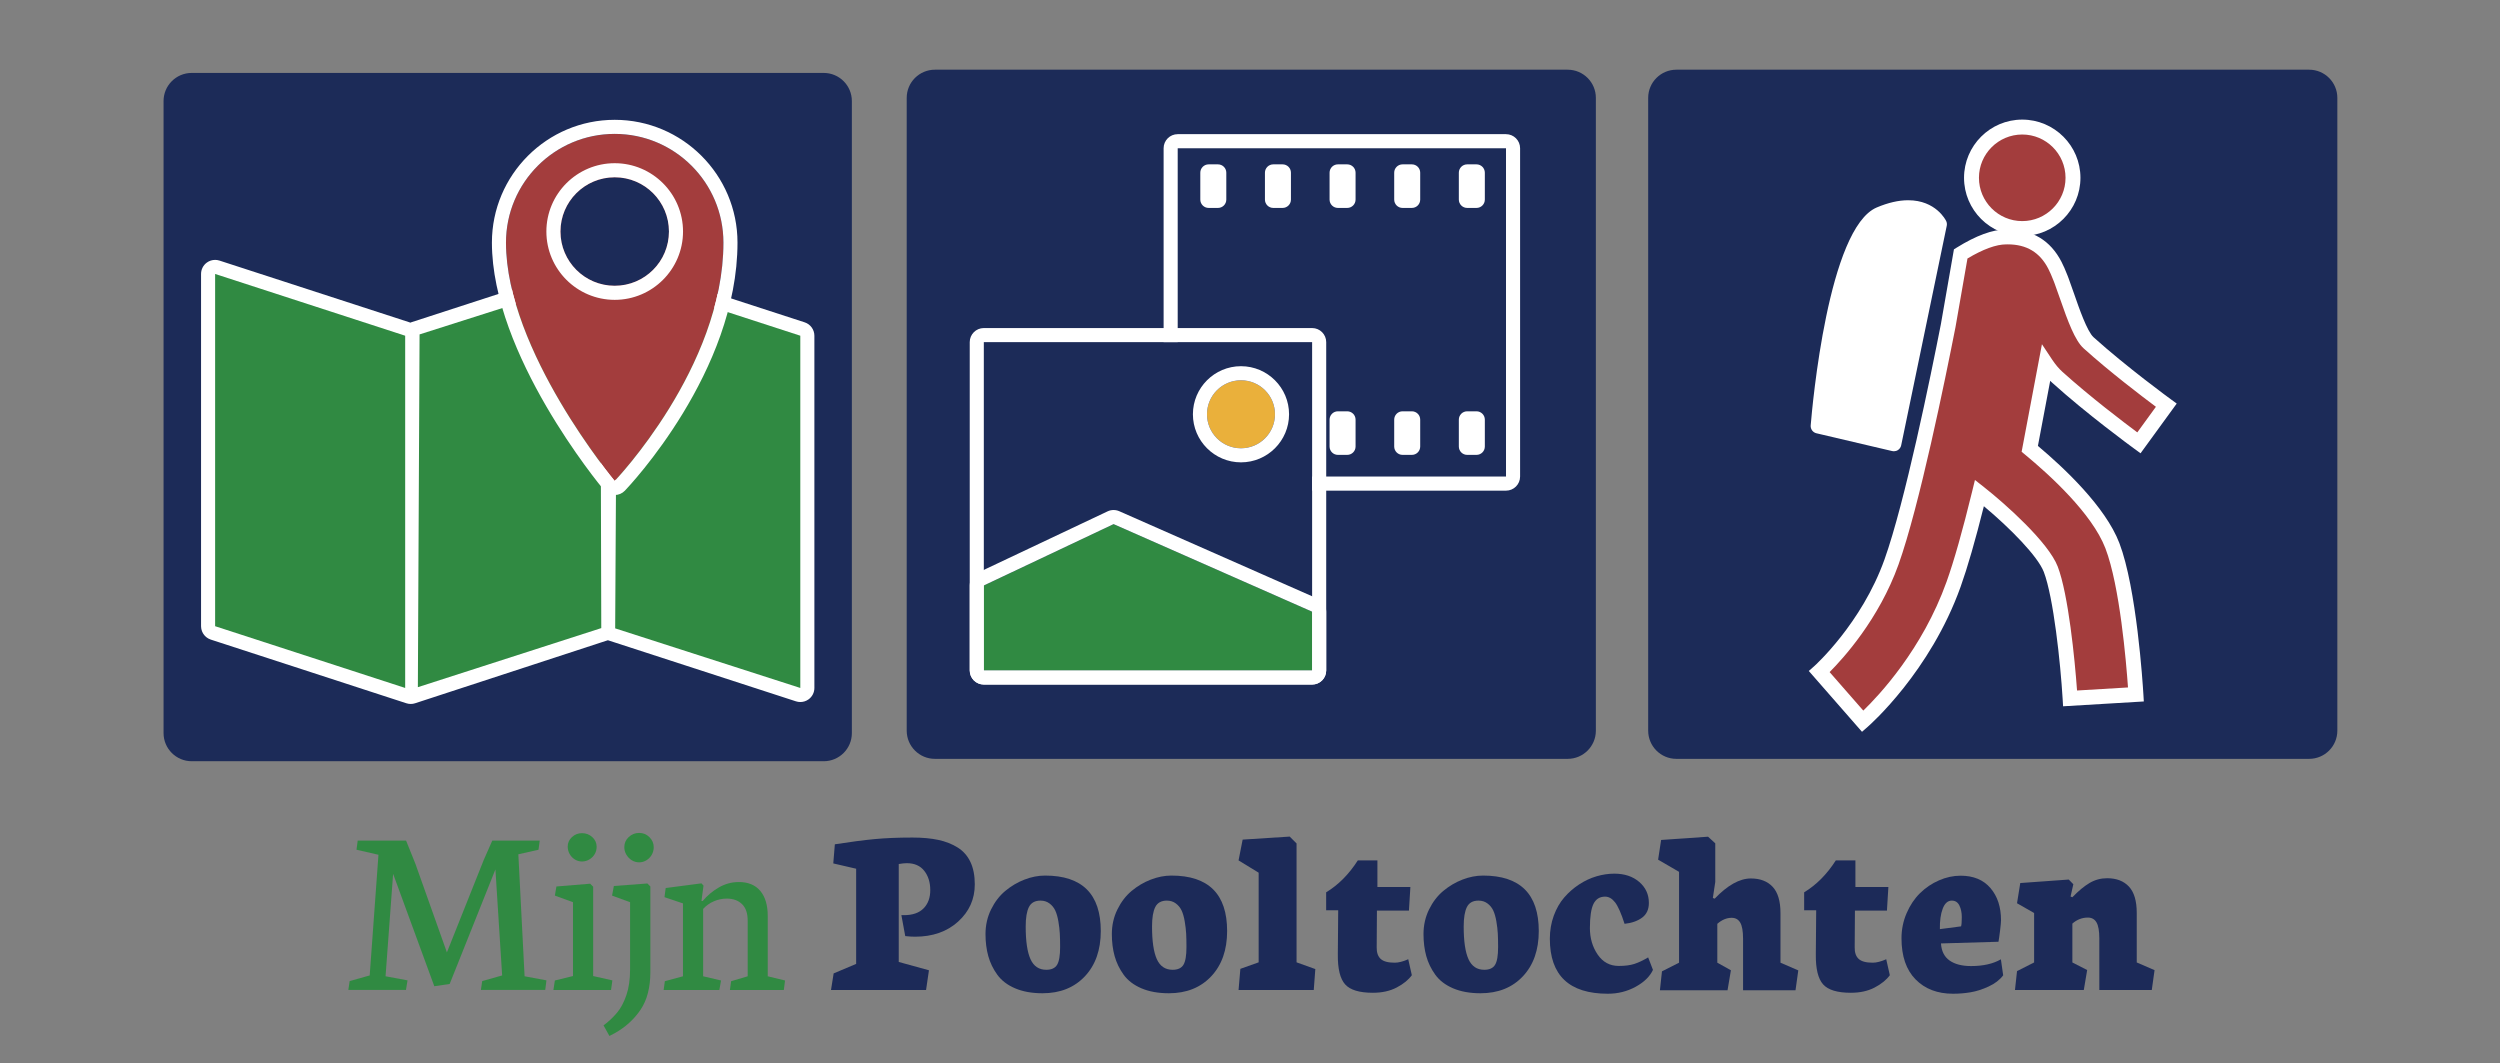
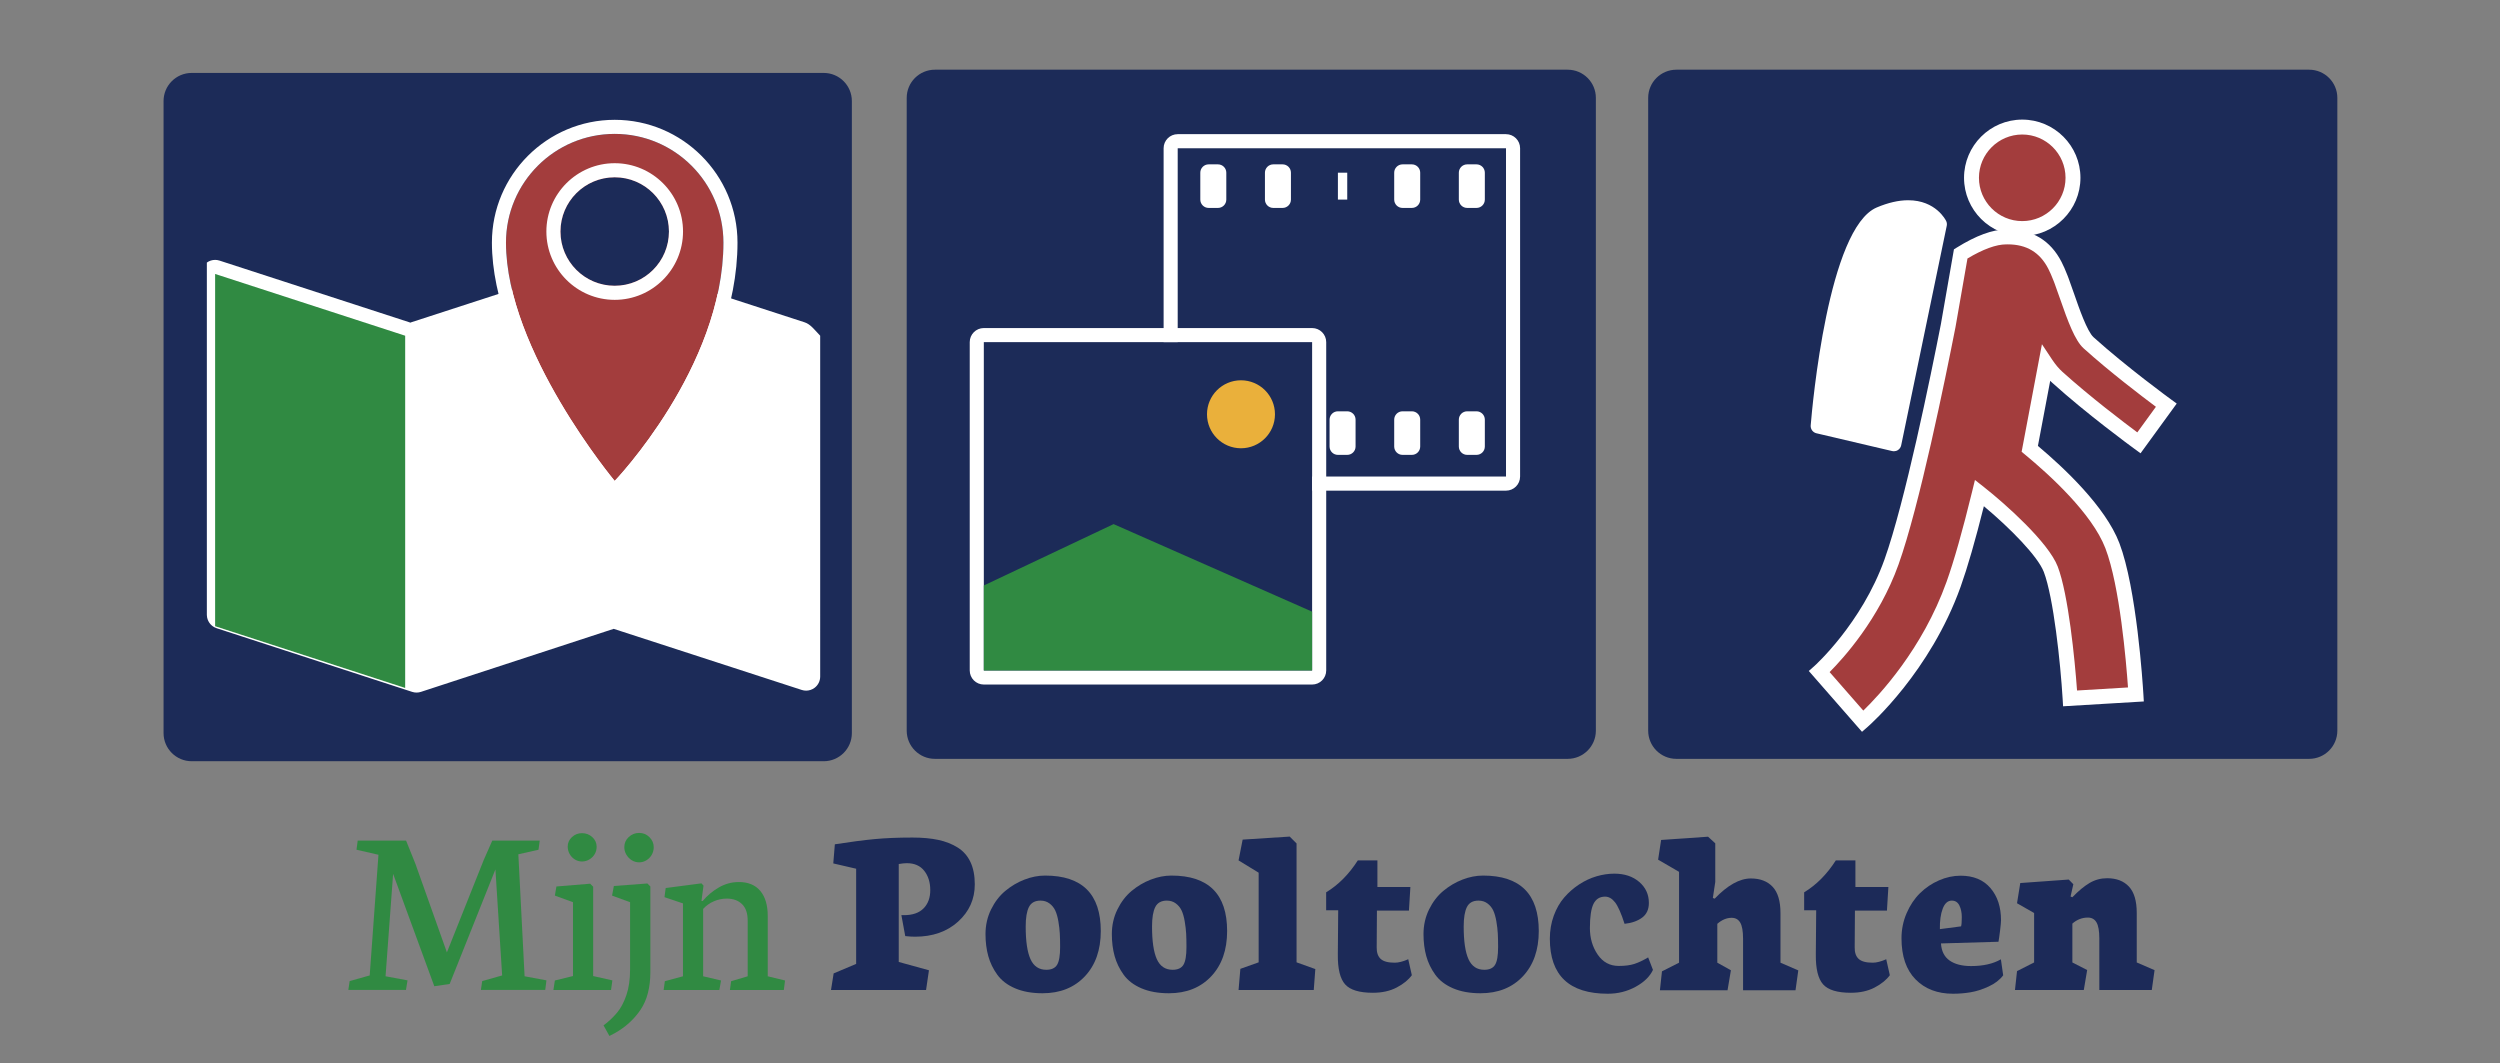
<svg xmlns="http://www.w3.org/2000/svg" version="1.1" id="Layer_1" x="0px" y="0px" viewBox="0 0 6377.95 2712" style="enable-background:new 0 0 6377.95 2712;" xml:space="preserve">
  <rect x="0" y="0" width="6377.95" height="2712" fill="#808080" stroke="none" />
  <style type="text/css">
	.st0{fill:#1C2B58;}
	.st1{fill:#FFFFFF;}
	.st2{fill:#308A42;}
	.st3{fill:#A33D3D;}
	.st4{fill:#EAB03B;}
	.st5{fill:#1C2A58;}
</style>
  <g>
    <path class="st0" d="M2173.26,1870.2c0,39.66-32.14,71.83-71.83,71.83H489.09c-39.66,0-71.83-32.17-71.83-71.83V257.86   c0-39.66,32.16-71.8,71.83-71.8h1612.34c39.69,0,71.83,32.14,71.83,71.8V1870.2z" />
-     <path class="st1" d="M2052.81,822.32l-484.87-157.54c-3.63-1.18-7.37-1.76-11.09-1.76c-2.02,0-4.03,0.2-6.02,0.54   c-1.99-0.34-4-0.54-6.02-0.54c-3.72,0-7.46,0.58-11.09,1.76l-484.87,157.54c-0.71,0.23-1.35,0.58-2.04,0.85   c-0.69-0.27-1.33-0.62-2.04-0.85L559.91,664.78c-3.63-1.18-7.37-1.76-11.09-1.76c-7.49,0-14.9,2.34-21.11,6.86   c-9.3,6.75-14.8,17.55-14.8,29.05v898.62c0,0.13,0.03,0.25,0.03,0.38c0.01,0.75,0.12,1.47,0.18,2.21c0.09,1.3,0.19,2.59,0.42,3.84   c0.15,0.79,0.37,1.55,0.57,2.33c0.3,1.18,0.61,2.34,1.02,3.47c0.28,0.76,0.61,1.49,0.94,2.24c0.48,1.09,0.99,2.14,1.57,3.17   c0.4,0.71,0.83,1.39,1.28,2.08c0.65,0.98,1.34,1.91,2.08,2.82c0.52,0.64,1.04,1.27,1.6,1.88c0.81,0.87,1.68,1.67,2.58,2.46   c0.6,0.53,1.18,1.08,1.82,1.57c1.04,0.79,2.15,1.49,3.28,2.17c0.6,0.36,1.15,0.77,1.78,1.1c1.74,0.92,3.57,1.72,5.49,2.35   c0.06,0.02,0.11,0.05,0.16,0.07l499.03,162.47c3.61,1.18,7.37,1.77,11.12,1.77c3.77,0,7.54-0.59,11.16-1.78l473.98-155   c0.01,0,0.02-0.01,0.03-0.01l17.82-5.79l479.79,155.89c3.63,1.18,7.37,1.76,11.09,1.76c7.49,0,14.9-2.34,21.11-6.86   c9.3-6.75,14.8-17.55,14.8-29.05V856.47C2077.62,840.92,2067.61,827.13,2052.81,822.32z" />
+     <path class="st1" d="M2052.81,822.32l-484.87-157.54c-3.63-1.18-7.37-1.76-11.09-1.76c-2.02,0-4.03,0.2-6.02,0.54   c-1.99-0.34-4-0.54-6.02-0.54c-3.72,0-7.46,0.58-11.09,1.76l-484.87,157.54c-0.71,0.23-1.35,0.58-2.04,0.85   c-0.69-0.27-1.33-0.62-2.04-0.85L559.91,664.78c-3.63-1.18-7.37-1.76-11.09-1.76c-7.49,0-14.9,2.34-21.11,6.86   v898.62c0,0.13,0.03,0.25,0.03,0.38c0.01,0.75,0.12,1.47,0.18,2.21c0.09,1.3,0.19,2.59,0.42,3.84   c0.15,0.79,0.37,1.55,0.57,2.33c0.3,1.18,0.61,2.34,1.02,3.47c0.28,0.76,0.61,1.49,0.94,2.24c0.48,1.09,0.99,2.14,1.57,3.17   c0.4,0.71,0.83,1.39,1.28,2.08c0.65,0.98,1.34,1.91,2.08,2.82c0.52,0.64,1.04,1.27,1.6,1.88c0.81,0.87,1.68,1.67,2.58,2.46   c0.6,0.53,1.18,1.08,1.82,1.57c1.04,0.79,2.15,1.49,3.28,2.17c0.6,0.36,1.15,0.77,1.78,1.1c1.74,0.92,3.57,1.72,5.49,2.35   c0.06,0.02,0.11,0.05,0.16,0.07l499.03,162.47c3.61,1.18,7.37,1.77,11.12,1.77c3.77,0,7.54-0.59,11.16-1.78l473.98-155   c0.01,0,0.02-0.01,0.03-0.01l17.82-5.79l479.79,155.89c3.63,1.18,7.37,1.76,11.09,1.76c7.49,0,14.9-2.34,21.11-6.86   c9.3-6.75,14.8-17.55,14.8-29.05V856.47C2077.62,840.92,2067.61,827.13,2052.81,822.32z" />
    <g>
      <polygon class="st2" points="1033.68,1755.1 548.81,1597.55 548.81,698.93 1033.68,856.47   " />
-       <polygon class="st2" points="2041.72,1755.1 1569.42,1603.08 1574.55,704.68 2041.72,856.47   " />
-       <polygon class="st2" points="1066.04,1753.12 1533.97,1602.4 1531.53,706.33 1070.39,853.15   " />
    </g>
    <g>
      <g>
        <g>
          <path class="st3" d="M1290.85,618.95c0-153.18,124.19-277.36,277.36-277.36c153.19,0,277.36,124.18,277.36,277.36      c0,318.52-277.36,608.07-277.36,608.07S1290.85,894.56,1290.85,618.95z" />
          <path class="st1" d="M1568.22,341.59c153.19,0,277.36,124.19,277.36,277.36c0,318.53-277.36,608.07-277.36,608.07      s-277.36-332.46-277.36-608.07C1290.86,465.77,1415.05,341.59,1568.22,341.59 M1568.22,305.68      c-172.74,0-313.27,140.54-313.27,313.27c0,285.34,274.03,617.09,285.7,631.07c6.55,7.85,16.13,12.53,26.34,12.88      c0.41,0.01,0.82,0.02,1.23,0.02c9.77,0,19.14-3.99,25.93-11.07c11.73-12.25,287.34-303.74,287.34-632.91      C1881.49,446.21,1740.96,305.68,1568.22,305.68L1568.22,305.68z" />
        </g>
      </g>
      <g>
        <g>
          <circle class="st0" cx="1568.22" cy="590.67" r="138.4" />
          <path class="st1" d="M1568.22,452.27c76.45,0,138.4,61.98,138.4,138.4c0,76.43-61.95,138.4-138.4,138.4      c-76.41,0-138.4-61.97-138.4-138.4C1429.82,514.25,1491.8,452.27,1568.22,452.27 M1568.22,416.36      c-96.11,0-174.31,78.2-174.31,174.31c0,96.12,78.19,174.31,174.31,174.31s174.31-78.2,174.31-174.31      C1742.53,494.55,1664.33,416.36,1568.22,416.36L1568.22,416.36z" />
        </g>
      </g>
    </g>
  </g>
  <path class="st0" d="M4071.33,1864.05c0,39.71-32.18,71.92-71.92,71.92H2385.09c-39.71,0-71.92-32.21-71.92-71.92V249.71  c0-39.71,32.2-71.89,71.92-71.89h1614.32c39.74,0,71.92,32.18,71.92,71.89V1864.05z" />
  <g>
    <g>
      <rect x="3004.53" y="378.23" class="st0" width="837.55" height="837.55" />
      <path class="st1" d="M3842.09,378.23v837.55h-837.55V378.23H3842.09 M3842.09,342.28h-837.55c-19.86,0-35.95,16.1-35.95,35.96    v837.55c0,19.86,16.1,35.96,35.95,35.96h837.55c19.86,0,35.95-16.1,35.95-35.96V378.23    C3878.04,358.38,3861.94,342.28,3842.09,342.28L3842.09,342.28z" />
    </g>
    <g>
      <g>
        <g>
          <rect x="3743.02" y="1070.57" class="st1" width="23.82" height="68.63" />
          <path class="st1" d="M3766.83,1160.46h-23.82c-11.74,0-21.26-9.52-21.26-21.26v-68.63c0-11.74,9.52-21.26,21.26-21.26h23.82      c11.74,0,21.26,9.52,21.26,21.26v68.63C3788.09,1150.94,3778.57,1160.46,3766.83,1160.46z" />
        </g>
      </g>
      <g>
        <g>
          <rect x="3578.13" y="1070.57" class="st1" width="23.82" height="68.63" />
          <path class="st1" d="M3601.94,1160.46h-23.82c-11.74,0-21.26-9.52-21.26-21.26v-68.63c0-11.74,9.52-21.26,21.26-21.26h23.82      c11.74,0,21.26,9.52,21.26,21.26v68.63C3623.2,1150.94,3613.68,1160.46,3601.94,1160.46z" />
        </g>
      </g>
      <g>
        <g>
          <rect x="3413.24" y="1070.57" class="st1" width="23.82" height="68.63" />
          <path class="st1" d="M3437.05,1160.46h-23.82c-11.74,0-21.26-9.52-21.26-21.26v-68.63c0-11.74,9.52-21.26,21.26-21.26h23.82      c11.74,0,21.26,9.52,21.26,21.26v68.63C3458.31,1150.94,3448.79,1160.46,3437.05,1160.46z" />
        </g>
      </g>
      <g>
        <g>
          <rect x="3248.35" y="1070.57" class="st1" width="23.82" height="68.63" />
          <path class="st1" d="M3272.16,1160.46h-23.82c-11.74,0-21.26-9.52-21.26-21.26v-68.63c0-11.74,9.52-21.26,21.26-21.26h23.82      c11.74,0,21.26,9.52,21.26,21.26v68.63C3293.42,1150.94,3283.9,1160.46,3272.16,1160.46z" />
        </g>
      </g>
      <g>
        <g>
          <rect x="3083.46" y="1070.57" class="st1" width="23.82" height="68.63" />
          <path class="st1" d="M3107.27,1160.46h-23.82c-11.74,0-21.26-9.52-21.26-21.26v-68.63c0-11.74,9.52-21.26,21.26-21.26h23.82      c11.74,0,21.26,9.52,21.26,21.26v68.63C3128.53,1150.94,3119.01,1160.46,3107.27,1160.46z" />
        </g>
      </g>
    </g>
  </g>
  <g>
    <g>
      <rect x="2509.9" y="872.87" class="st0" width="837.55" height="837.55" />
      <path class="st1" d="M3347.45,872.87v837.55H2509.9V872.87H3347.45 M3347.45,836.92H2509.9c-19.86,0-35.95,16.1-35.95,35.96    v837.55c0,19.86,16.1,35.96,35.95,35.96h837.55c19.86,0,35.95-16.1,35.95-35.96V872.87    C3383.4,853.02,3367.31,836.92,3347.45,836.92L3347.45,836.92z" />
    </g>
    <g>
      <polygon class="st2" points="2509.9,1710.43 2509.9,1493.68 2840.96,1337.09 3347.45,1560.47 3347.45,1710.43   " />
-       <path class="st1" d="M2840.96,1337.09l506.49,223.38v149.95H2509.9v-216.75L2840.96,1337.09 M2840.96,1301.14    c-5.26,0-10.51,1.15-15.37,3.45l-331.06,156.59c-12.57,5.95-20.58,18.6-20.58,32.5v216.75c0,19.86,16.1,35.96,35.95,35.96h837.55    c19.86,0,35.95-16.1,35.95-35.96v-149.95c0-14.24-8.41-27.15-21.44-32.9l-506.49-223.38    C2850.84,1302.15,2845.9,1301.14,2840.96,1301.14L2840.96,1301.14z" />
    </g>
    <g>
      <circle class="st4" cx="3165.97" cy="1056.9" r="86.71" />
-       <path class="st1" d="M3165.97,970.19c47.89,0,86.71,38.82,86.71,86.71c0,47.89-38.82,86.71-86.71,86.71    c-47.89,0-86.71-38.82-86.71-86.71C3079.27,1009.01,3118.08,970.19,3165.97,970.19 M3165.97,934.23    c-67.64,0-122.66,55.03-122.66,122.66c0,67.63,55.03,122.66,122.66,122.66c67.64,0,122.66-55.03,122.66-122.66    C3288.63,989.26,3233.61,934.23,3165.97,934.23L3165.97,934.23z" />
    </g>
  </g>
  <g>
    <g>
      <g>
        <rect x="3743.02" y="440.57" class="st1" width="23.82" height="68.63" />
        <path class="st1" d="M3766.83,530.46h-23.82c-11.74,0-21.26-9.52-21.26-21.26v-68.63c0-11.74,9.52-21.26,21.26-21.26h23.82     c11.74,0,21.26,9.52,21.26,21.26v68.63C3788.09,520.94,3778.57,530.46,3766.83,530.46z" />
      </g>
    </g>
    <g>
      <g>
        <rect x="3578.13" y="440.57" class="st1" width="23.82" height="68.63" />
        <path class="st1" d="M3601.94,530.46h-23.82c-11.74,0-21.26-9.52-21.26-21.26v-68.63c0-11.74,9.52-21.26,21.26-21.26h23.82     c11.74,0,21.26,9.52,21.26,21.26v68.63C3623.2,520.94,3613.68,530.46,3601.94,530.46z" />
      </g>
    </g>
    <g>
      <g>
        <rect x="3413.24" y="440.57" class="st1" width="23.82" height="68.63" />
-         <path class="st1" d="M3437.05,530.46h-23.82c-11.74,0-21.26-9.52-21.26-21.26v-68.63c0-11.74,9.52-21.26,21.26-21.26h23.82     c11.74,0,21.26,9.52,21.26,21.26v68.63C3458.31,520.94,3448.79,530.46,3437.05,530.46z" />
      </g>
    </g>
    <g>
      <g>
        <rect x="3248.35" y="440.57" class="st1" width="23.82" height="68.63" />
        <path class="st1" d="M3272.16,530.46h-23.82c-11.74,0-21.26-9.52-21.26-21.26v-68.63c0-11.74,9.52-21.26,21.26-21.26h23.82     c11.74,0,21.26,9.52,21.26,21.26v68.63C3293.42,520.94,3283.9,530.46,3272.16,530.46z" />
      </g>
    </g>
    <g>
      <g>
        <rect x="3083.46" y="440.57" class="st1" width="23.82" height="68.63" />
        <path class="st1" d="M3107.27,530.46h-23.82c-11.74,0-21.26-9.52-21.26-21.26v-68.63c0-11.74,9.52-21.26,21.26-21.26h23.82     c11.74,0,21.26,9.52,21.26,21.26v68.63C3128.53,520.94,3119.01,530.46,3107.27,530.46z" />
      </g>
    </g>
  </g>
  <g>
    <path class="st0" d="M5962.97,1864.05c0,39.71-32.18,71.92-71.92,71.92H4276.72c-39.71,0-71.92-32.21-71.92-71.92V249.71   c0-39.71,32.2-71.89,71.92-71.89h1614.33c39.74,0,71.92,32.18,71.92,71.89V1864.05z" />
    <g>
      <path class="st3" d="M5248.78,962.69c89.28,80.59,203.18,163.6,207.98,167.11l69.87-96.06c-1.14-0.83-113.59-82.8-198.27-159.23    c-20.1-18.15-40.05-75.78-54.61-117.87c-4.86-14.05-9.59-27.7-14.42-40.53l-2.63-6.8c-4.56-11.72-9.24-22.68-14.24-32.4    c-31.56-61.34-82.85-73.35-124.77-72.44c-32.65-0.01-73.34,17.02-115.58,43.29l-31.99,183.42    c-25.18,128.34-91.75,454.97-144.57,602.67c-60.48,169.11-182.94,278.51-184.18,279.6l55.48,63.25l55.29,63.42    c6.34-5.53,156.09-137.78,231.85-349.6c21.37-59.75,44.28-143.89,65.94-232.74c68.3,53.82,162.13,142.63,181.98,194.54    c28.69,74.98,45.29,263.2,49.25,329.41l167.99-10.05c-1.62-26.99-17.02-266.96-60.06-379.49    c-35.54-92.89-146.48-194.06-210.77-247.09l41.05-217.4C5228.09,940.89,5237.8,952.78,5248.78,962.69z" />
      <path class="st1" d="M4750.3,1866.97l-135.73-155.2l14.2-12.56c1.18-1.04,120.45-108.42,178.86-271.75    c52.19-145.93,117.96-468.16,143.81-599.93l33.39-191.41l7.23-4.5c49.25-30.63,91.51-46.17,125.59-46.17l4.32-0.05    c62.9,0,109.13,27.86,137.4,82.81c4.83,9.38,9.75,20.57,15.06,34.21l2.64,6.85c4.94,13.13,9.73,26.95,14.65,41.16    c12.32,35.59,32.92,95.1,49.38,109.97c83.39,75.25,195.6,157.15,196.73,157.97l15.37,11.2l-92.26,126.84l-15.39-11.22    c-12.31-8.98-122.34-89.65-209.52-168.36c-1.89-1.7-3.75-3.46-5.59-5.28l-31.36,166.1c65.93,55.29,172.19,154.77,207.77,247.76    c43.97,114.96,59.64,357.84,61.28,385.15l1.15,19l-205.98,12.31l-1.14-18.99c-5.44-90.86-23.29-259.09-48.02-323.75    c-15.2-39.75-86.09-111.93-152.92-167.68c-21.87,87.46-41.79,156.49-59.31,205.48c-77.48,216.64-230.78,351.89-237.26,357.54    L4750.3,1866.97z M4667.66,1714.59l85.93,98.25c39.27-37.94,150.76-156.16,212.48-328.72c18.98-53.08,40.97-130.74,65.37-230.85    l7.01-28.76l23.25,18.33c54.69,43.08,164.35,140.91,187.98,202.68c27.13,70.93,43.59,237.37,49.22,316.09l130-7.78    c-4.55-64.61-20.85-258.78-57.58-354.84c-34.06-89.02-143.13-188.09-205.11-239.21l-8.68-7.16l51.82-274.46l25.87,39.04    c8.33,12.57,17.18,23.13,26.31,31.36c70.27,63.43,155.85,128.33,191.11,154.55l47.5-65.3c-34.01-25.37-118.14-89.27-184.53-149.18    c-21.94-19.81-40.08-68.66-59.83-125.72c-4.81-13.94-9.48-27.41-14.26-40.1l-2.57-6.65c-4.81-12.35-9.2-22.36-13.41-30.55    c-21.52-41.83-55.4-62.17-103.56-62.17l-3.87,0.05c-25.42,0-59.3,12.42-98.73,36.02l-30.52,174.94    c-26.09,133.01-92.34,457.45-145.39,605.8C4793.61,1579.66,4702.19,1680.04,4667.66,1714.59z" />
      <path class="st3" d="M5288.56,453.62c0,71.51-57.96,129.48-129.46,129.48c-71.51,0-129.48-57.97-129.48-129.48    s57.97-129.48,129.48-129.48C5230.61,324.14,5288.56,382.11,5288.56,453.62z" />
      <path class="st1" d="M5159.1,602.12c-81.89,0-148.5-66.62-148.5-148.5c0-81.89,66.61-148.5,148.5-148.5    c81.88,0,148.49,66.61,148.49,148.5C5307.59,535.5,5240.97,602.12,5159.1,602.12z M5159.1,343.16    c-60.91,0-110.45,49.55-110.45,110.45c0,60.9,49.55,110.45,110.45,110.45c60.9,0,110.44-49.55,110.44-110.45    C5269.54,392.71,5220,343.16,5159.1,343.16z" />
      <path class="st1" d="M4638.38,1086.84l193.25,45.38l116.25-560.15c0,0-35.86-74.74-152.49-25.29    C4678.76,596.24,4638.38,1086.84,4638.38,1086.84z" />
      <path class="st1" d="M4831.63,1151.25c-1.45,0-2.91-0.16-4.35-0.51l-193.25-45.38c-9.17-2.15-15.38-10.69-14.62-20.08    c4.23-51.39,44.9-503.59,168.55-556.01c28.82-12.22,55.78-18.42,80.12-18.42c70.71,0,95.92,50.83,96.96,52.99    c1.8,3.77,2.32,8.01,1.47,12.1l-116.25,560.15c-1.04,5.03-4.07,9.41-8.4,12.18C4838.78,1150.24,4835.23,1151.25,4831.63,1151.25z     M4658.76,1072.09l158.21,37.15l110.74-533.59c-6.5-8.77-24.17-26.74-59.63-26.74c-19.2,0-41.16,5.18-65.27,15.4    C4727.8,596.11,4675.67,885.72,4658.76,1072.09z" />
    </g>
  </g>
  <g>
    <path class="st5" d="M2120.03,2525.71l6.75-42.38l57.41-24.24v-242.83l-58.33-13.51l3.98-48.8c39.5-6.15,73.17-10.54,101-13.21   c27.84-2.66,60.17-4,97.01-4c25.18,0,47.12,2.01,65.84,5.99c18.73,4,35.25,10.5,49.58,19.49c14.32,9.01,25.17,21.34,32.54,36.99   c7.37,15.65,11.05,34.64,11.05,56.95c0,37.65-14.17,69.32-42.52,95.01c-28.34,25.68-65.03,38.53-110.05,38.53   c-6.96,0-15.25-0.52-24.86-1.55l-9.83-53.4h6.45c22.1,0,38.84-5.79,50.19-17.35c11.36-11.57,17.04-27.05,17.04-46.5   c0-19.85-5.12-36.29-15.35-49.28c-10.23-12.99-25.07-19.49-44.51-19.49c-5.52,0-12.38,0.72-20.57,2.15v249.87l77.05,21.19   l-7.36,50.36H2120.03z" />
    <path class="st5" d="M2514.2,2382.95c0-22.52,4.71-43.39,14.12-62.62c9.42-19.25,21.54-35.05,36.38-47.44   c14.84-12.38,31.11-22,48.81-28.85c17.7-6.86,35.25-10.29,52.65-10.29c94.75,0,142.13,47.16,142.13,141.52   c0,48.3-13.55,86.82-40.67,115.58c-27.12,28.75-63.09,43.13-107.91,43.13c-27.02,0-50.34-4.2-69.99-12.6   c-19.64-8.39-34.79-19.95-45.43-34.68c-10.65-14.74-18.32-30.59-23.02-47.58C2516.55,2422.13,2514.2,2403.41,2514.2,2382.95    M2616.73,2363.61c0,37.66,4.09,65.49,12.29,83.51c8.19,17.99,21.58,26.99,40.21,26.99c13.1,0,22.25-4.18,27.48-12.57   c5.22-8.39,7.83-23.54,7.83-45.43c0-13.3-0.25-24.71-0.77-34.23c-0.51-9.52-1.74-19.95-3.68-31.31   c-1.95-11.36-4.61-20.62-7.99-27.79c-3.38-7.17-8.29-13.15-14.73-17.96c-6.45-4.81-14.07-7.21-22.88-7.21   c-14.12,0-23.94,5.43-29.46,16.27C2619.49,2324.72,2616.73,2341.31,2616.73,2363.61" />
    <path class="st5" d="M2836.52,2382.95c0-22.52,4.71-43.39,14.13-62.62c9.41-19.25,21.54-35.05,36.37-47.44   c14.84-12.38,31.11-22,48.81-28.85c17.7-6.86,35.25-10.29,52.65-10.29c94.75,0,142.13,47.16,142.13,141.52   c0,48.3-13.56,86.82-40.67,115.58c-27.12,28.75-63.09,43.13-107.9,43.13c-27.02,0-50.35-4.2-70-12.6   c-19.65-8.39-34.79-19.95-45.43-34.68c-10.64-14.74-18.32-30.59-23.02-47.58C2838.88,2422.13,2836.52,2403.41,2836.52,2382.95    M2939.06,2363.61c0,37.66,4.1,65.49,12.28,83.51c8.19,17.99,21.59,26.99,40.22,26.99c13.09,0,22.26-4.18,27.48-12.57   c5.22-8.39,7.83-23.54,7.83-45.43c0-13.3-0.26-24.71-0.77-34.23c-0.51-9.52-1.74-19.95-3.68-31.31   c-1.95-11.36-4.61-20.62-7.98-27.79c-3.38-7.17-8.28-13.15-14.73-17.96c-6.45-4.81-14.07-7.21-22.87-7.21   c-14.12,0-23.94,5.43-29.47,16.27C2941.82,2324.72,2939.06,2341.31,2939.06,2363.61" />
    <polygon class="st5" points="3159.78,2525.71 3164.38,2471.67 3211.04,2455.09 3211.04,2226.38 3159.78,2195.07 3170.21,2141.97    3290.25,2134.29 3307.75,2151.79 3307.75,2455.09 3355.63,2472.28 3351.64,2525.71  " />
    <path class="st5" d="M3383.26,2322.17v-45.74c31.31-19.03,58.23-46.16,80.73-81.36h50.04v67.86h84.11l-3.68,60.16h-81.66   l-0.61,93.93c-0.2,13.09,3.18,22.87,10.13,29.32c6.96,6.45,18.93,9.68,35.91,9.68c5.12,0,10.49-0.77,16.12-2.31   c5.62-1.52,10.07-3.02,13.35-4.44l4.91-2.14l9.22,40.82c-8.6,11.87-21.44,22.31-38.54,31.31c-17.09,9.01-37.4,13.5-60.93,13.5   c-34.39,0-57.97-7.15-70.76-21.48c-12.79-14.33-18.98-39.7-18.58-76.14l0.93-112.96H3383.26z" />
    <path class="st5" d="M3631.61,2382.95c0-22.52,4.7-43.39,14.12-62.62c9.42-19.25,21.54-35.05,36.38-47.44   c14.83-12.38,31.11-22,48.8-28.85c17.7-6.86,35.25-10.29,52.65-10.29c94.76,0,142.13,47.16,142.13,141.52   c0,48.3-13.56,86.82-40.68,115.58c-27.11,28.75-63.09,43.13-107.91,43.13c-27.02,0-50.34-4.2-69.99-12.6   c-19.64-8.39-34.79-19.95-45.43-34.68c-10.64-14.74-18.32-30.59-23.03-47.58C3633.96,2422.13,3631.61,2403.41,3631.61,2382.95    M3734.14,2363.61c0,37.66,4.09,65.49,12.28,83.51c8.19,17.99,21.59,26.99,40.22,26.99c13.1,0,22.26-4.18,27.47-12.57   c5.22-8.39,7.83-23.54,7.83-45.43c0-13.3-0.25-24.71-0.76-34.23c-0.52-9.52-1.74-19.95-3.69-31.31   c-1.94-11.36-4.6-20.62-7.98-27.79c-3.38-7.17-8.3-13.15-14.74-17.96c-6.45-4.81-14.07-7.21-22.87-7.21   c-14.12,0-23.95,5.43-29.47,16.27C3736.91,2324.72,3734.14,2341.31,3734.14,2363.61" />
    <path class="st5" d="M3953.94,2394.92c0-20.87,3.33-40.42,9.97-58.64c6.66-18.21,15.56-33.76,26.72-46.66   c11.16-12.9,23.84-24,38.06-33.3c14.23-9.32,29.01-16.21,44.36-20.72c15.35-4.52,30.5-6.76,45.43-6.76   c25.99,0,47.17,7.07,63.55,21.18c16.37,14.13,24.55,31.93,24.55,53.43c0,16.57-5.73,29.1-17.2,37.6   c-11.45,8.5-26.4,13.76-44.82,15.8c-8.59-26.79-16.68-45.07-24.25-54.79c-7.58-9.73-16.07-14.58-25.48-14.58   c-13.51,0-23.33,6.12-29.48,18.4c-6.14,12.29-9.21,32.86-9.21,61.71c0,25.79,6.6,48.37,19.81,67.7   c13.19,19.33,31.15,29.01,53.87,29.01c15.75,0,28.91-1.7,39.45-5.06c10.54-3.38,22.36-8.96,35.46-16.73l12.27,31.92   c-7.98,16.99-22.77,31.36-44.36,43.14c-21.59,11.76-45.18,17.65-70.76,17.65C4003.26,2535.21,3953.94,2488.44,3953.94,2394.92" />
    <path class="st5" d="M4234.74,2526.31l5.22-48.21l43.59-22.09v-231.78l-53.42-31l7.67-50.34l119.73-8.29l18.41,16.88v98.54   l-6.14,40.84l4.6,1.83c32.95-34.38,63.75-51.57,92.4-51.57c23.74,0,42.27,7.12,55.57,21.34c13.3,14.22,19.95,36.58,19.95,67.08   v126.48l45.43,19.64l-7.07,50.65h-133.84v-48.21v-22.09v-61.41c0-19.03-2.41-32.63-7.21-40.82c-4.81-8.19-12.13-12.28-21.95-12.28   c-12.68,0-24.86,5.11-36.53,15.33v99.17l34.68,19.33l-8.59,50.96H4234.74z" />
    <path class="st5" d="M4602.73,2322.17v-45.74c31.31-19.03,58.23-46.16,80.74-81.36h50.02v67.86h84.12l-3.68,60.16h-81.67   l-0.61,93.93c-0.21,13.09,3.17,22.87,10.13,29.32c6.95,6.45,18.93,9.68,35.92,9.68c5.11,0,10.48-0.77,16.11-2.31   c5.62-1.52,10.07-3.02,13.35-4.44l4.9-2.14l9.22,40.82c-8.59,11.87-21.44,22.31-38.53,31.31c-17.09,9.01-37.41,13.5-60.94,13.5   c-34.38,0-57.97-7.15-70.77-21.48c-12.79-14.33-18.98-39.7-18.57-76.14l0.93-112.96H4602.73z" />
    <path class="st5" d="M4851.06,2393.69c0-22.51,4.37-43.85,13.06-64c8.7-20.17,20.06-37.15,34.07-50.96   c14.02-13.82,30.14-24.71,48.36-32.7c18.2-7.98,36.63-11.98,55.26-11.98c32.75,0,58.13,10.49,76.12,31.47   c18.02,20.99,27.02,48.35,27.02,82.11c0,4.51-0.82,13.46-2.46,26.87c-1.63,13.39-2.96,22.77-3.98,28.08l-146.73,4.29   c1.22,19.65,8.54,34.18,21.95,43.6c13.39,9.42,31.67,14.12,54.79,14.12c30.9,0,56.27-5.73,76.12-17.19l5.84,40.83   c-8.81,11.66-21.19,21.18-37.15,28.54c-15.95,7.38-31.31,12.28-46.05,14.74c-14.73,2.46-29.66,3.69-44.81,3.69   c-39.7,0-71.52-12.18-95.47-36.52C4863.04,2474.32,4851.06,2439.34,4851.06,2393.69 M4948.99,2370.37l54.04-7.07   c1.22-3.69,1.84-11.46,1.84-23.33c0-11.67-2.04-21.63-6.14-29.93s-10.54-12.44-19.34-12.44c-10.22,0-17.95,6.86-23.18,20.57   C4951,2331.89,4948.58,2349.29,4948.99,2370.37" />
    <path class="st5" d="M5140.55,2525.71l5.23-48.22l43.59-22.09v-126.17l-43.59-24.86l8.28-51.57l123.71-8.9l11.67,11.97l-7.07,31.31   l4.62,1.83c15.55-16.16,30.17-28.29,43.9-36.37c13.7-8.08,28.65-12.12,44.81-12.12c23.73,0,42.26,7.12,55.55,21.32   c13.32,14.23,19.96,36.6,19.96,67.08v126.48l45.43,19.65l-7.07,50.66h-133.83v-48.22v-22.09V2394c0-19.04-2.41-32.64-7.22-40.83   c-4.81-8.19-12.12-12.29-21.94-12.29c-14.74,0-27.93,5.12-39.6,15.35v99.17l37.75,19.34l-8.59,50.96H5140.55z" />
    <g>
      <path class="st2" d="M888.65,2525.59l3.37-22.67l51.15-14.4l22.36-307.85l-56.06-12.86l3.06-23.28h123.44l23.89,59.42    l80.25,225.75l94.04-235.86l21.75-49.32h120.99l-3.06,23.28l-51.46,11.64l15.93,311.21l55.75,10.42l-3.06,24.5h-164.18l3.37-22.67    l50.85-14.4l-17.15-270.47l-116.71,292.22l-39.21,5.82l-105.07-286.71l-19.3,261.29l56.05,10.42l-3.98,24.5H888.65z" />
      <path class="st2" d="M1411.87,2525.59l3.68-24.2l46.25-11.33v-188.38l-46.25-16.85l3.98-23.28l86.07-7.04l7.66,7.66v227.9    l49.01,11.03l-3.37,24.5H1411.87z M1484.78,2197.84c-6.54,0-12.61-1.73-18.23-5.21c-5.62-3.47-10.06-8.12-13.32-13.94    c-3.27-5.82-4.9-12.1-4.9-18.84c0-9.6,3.62-17.71,10.87-24.35c7.25-6.63,15.78-9.96,25.58-9.96c10.21,0,18.99,3.37,26.34,10.11    c7.35,6.74,11.03,15.01,11.03,24.81c0,6.74-1.68,12.97-5.05,18.68c-3.37,5.72-7.96,10.26-13.78,13.63    C1497.49,2196.15,1491.31,2197.84,1484.78,2197.84z" />
      <path class="st2" d="M1554.74,2642.91l-15.01-26.96c13.07-9.8,24.45-20.47,34.15-32.01c9.7-11.54,17.71-26.5,24.05-44.88    c6.33-18.38,9.5-40.43,9.5-66.16v-171.23l-45.95-16.85l4.59-24.5l85.46-6.43l7.66,7.66v217.79c0,39.62-8.27,71.73-24.81,96.34    c-16.54,24.61-38.39,44.57-65.55,59.88L1554.74,2642.91z M1630.4,2199.98c-6.74,0-12.97-1.79-18.68-5.36    c-5.72-3.57-10.31-8.32-13.78-14.24c-3.48-5.92-5.21-12.25-5.21-18.99c0-10.21,3.72-18.84,11.18-25.88    c7.45-7.04,16.39-10.57,26.8-10.57c10.21,0,18.94,3.63,26.19,10.87c7.25,7.25,10.87,15.88,10.87,25.88    c0,6.74-1.68,13.07-5.05,18.99c-3.37,5.93-7.92,10.62-13.63,14.09C1643.37,2198.25,1637.14,2199.98,1630.4,2199.98z" />
      <path class="st2" d="M1835.21,2525.59h-142.13l3.06-22.36l46.25-12.56v-185.93l-47.17-15.93l3.06-23.28l91.28-11.95l5.21,5.82    l-5.21,39.21h3.06c11.64-13.88,25.42-25.42,41.35-34.61s32.88-13.78,50.85-13.78c23.89,0,42.17,7.56,54.83,22.67    c12.66,15.11,18.99,36.45,18.99,64.02v153.77l44.11,10.72l-3.06,24.2h-137.54l3.06-22.36l42.27-12.56v-141.82    c0-18.99-4.85-33.13-14.55-42.42c-9.7-9.29-22.62-13.94-38.75-13.94c-11.44,0-22.47,2.3-33.08,6.89    c-10.62,4.59-19.71,11.08-27.26,19.45v171.84l45.64,10.72L1835.21,2525.59z" />
    </g>
  </g>
</svg>